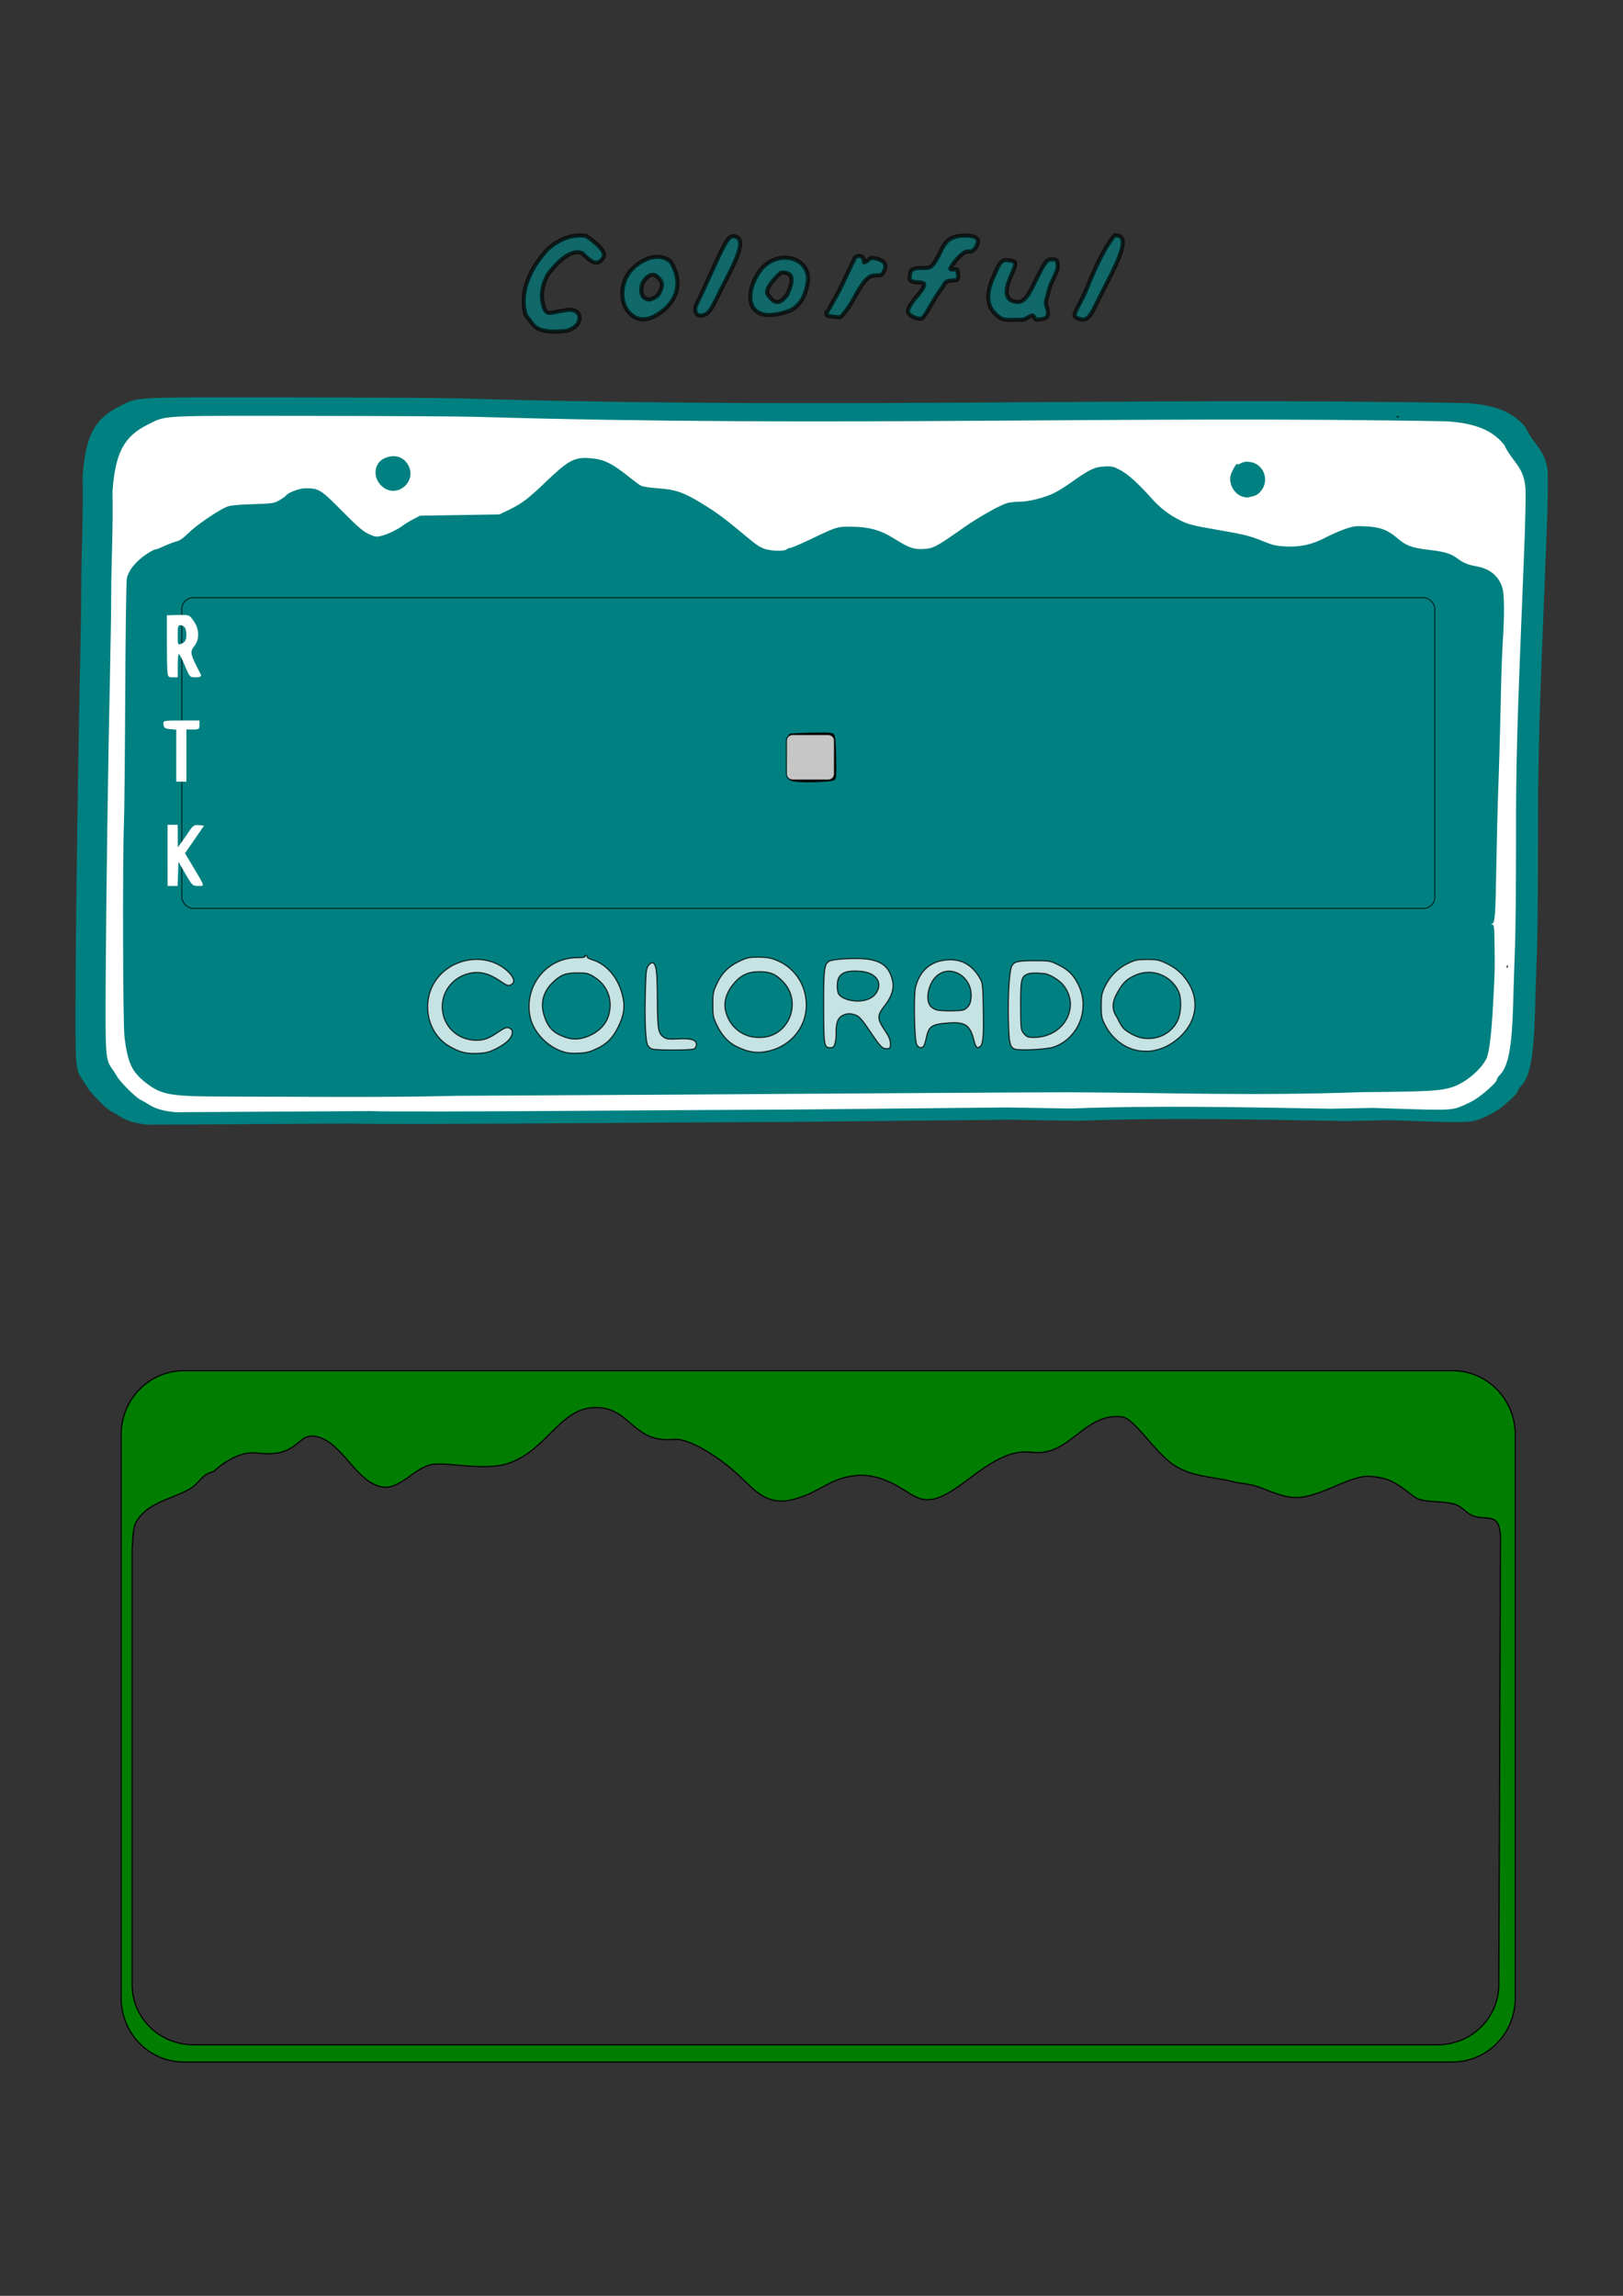
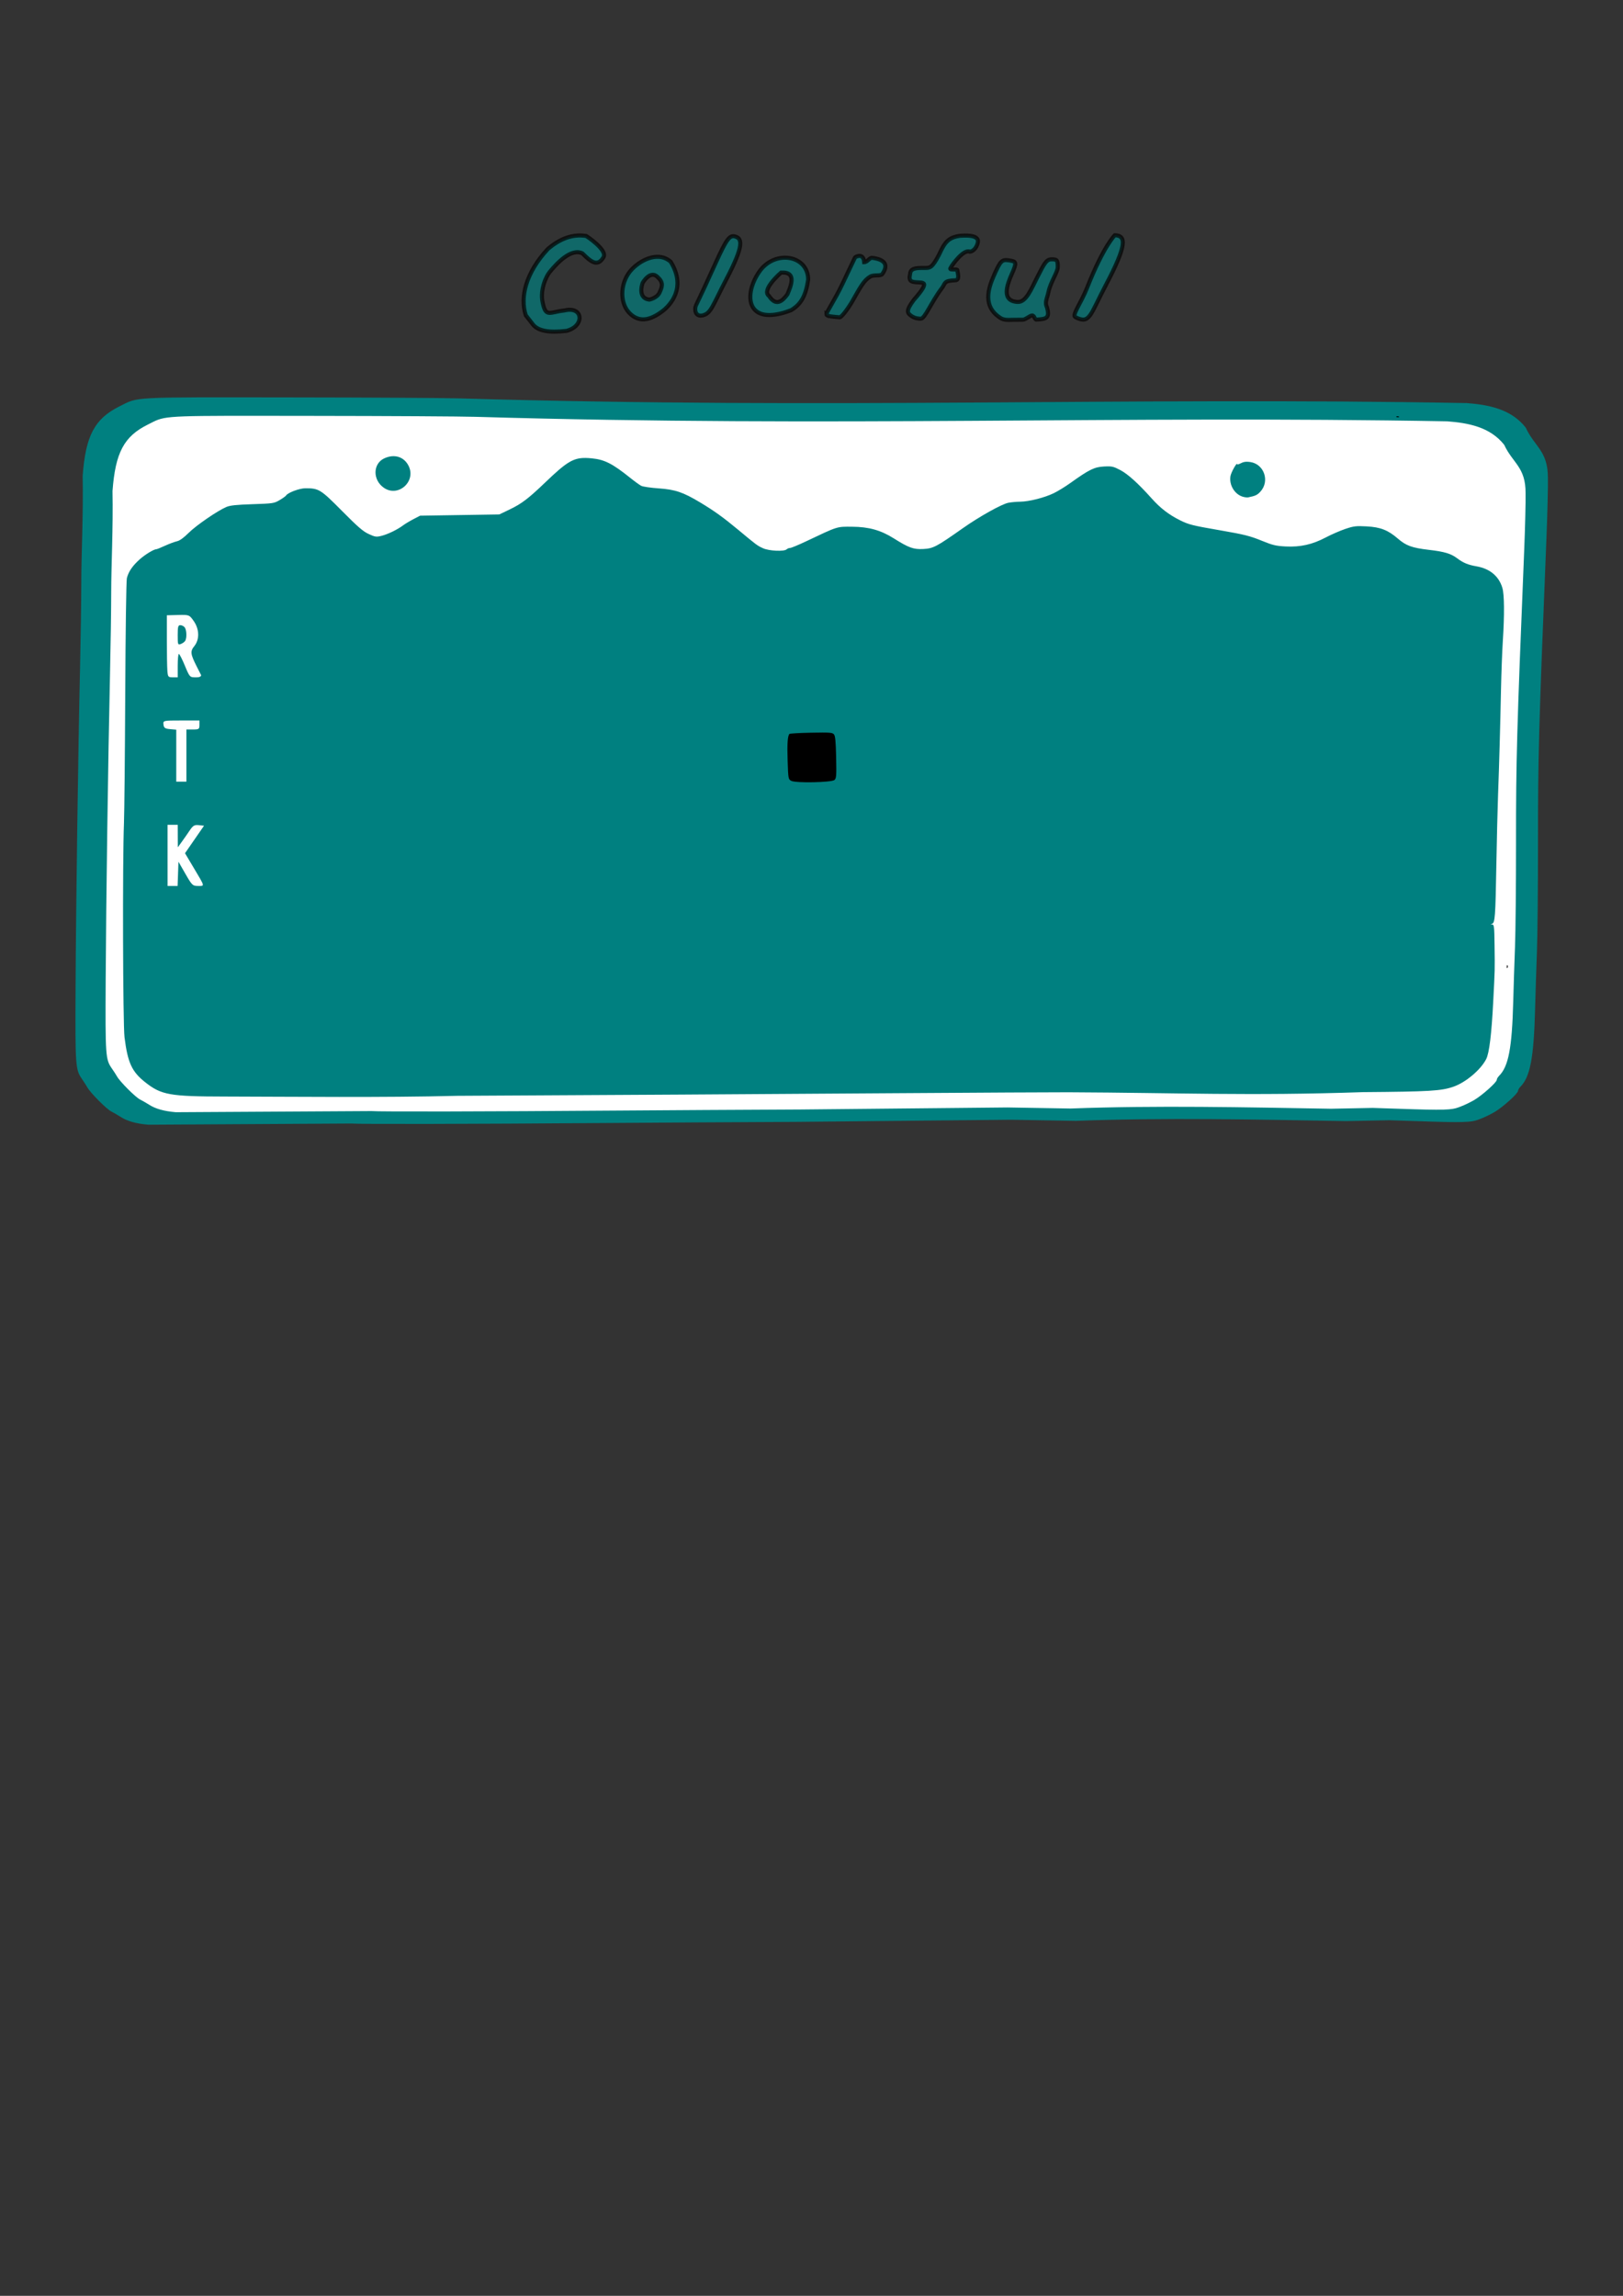
<svg xmlns="http://www.w3.org/2000/svg" width="210mm" height="297mm" version="1.1" viewBox="0 0 210 297">
  <rect x="0" y="0" width="210" height="297" fill="#333333" stroke="none" />
-   <path d="m23.811 177.32c-4.508 0-8.136 3.691-8.136 8.277v72.883c0 4.585 3.629 8.277 8.136 8.277h164.11c4.508 0 8.137-3.692 8.137-8.277v-72.883c0-4.585-3.629-8.277-8.137-8.277zm53.066 4.77c4.813-0.138 4.85 4.66 10.37 4.115 1.552-0.153 4.702 1.557 7.387 3.807 2.96 2.48 4.284 5.154 8.555 3.812 3.129-0.983 4.247-2.582 7.508-2.934 2.201-0.238 4.29 0.589 6.444 1.963 2.054 1.31 3.286 2.204 7.827-1.244 3.777-2.869 5.928-4.049 8.588-3.729 4.914 0.591 6.713-5.196 11.623-4.581 1.563 0.196 3.954 4.15 6.335 5.966 2.43 1.854 5.584 1.772 7.884 2.383 1.015 0.27 2.173 0.276 3.416 0.706 1.711 0.592 3.582 1.568 5.461 1.348 3.28-0.385 6.583-2.945 9.097-2.709 2.405 0.226 3.19 0.763 5.498 2.56 1.235 0.961 3.291 0.517 5.175 0.996 1.637 0.416 1.588 1.701 3.82 1.788 1.557 0.061 2.277 0.247 2.289 2.902 6e-3 1.183-8e-3 0.765-8e-3 0.765l-0.216 56.769c-0.016 4.298-3.558 7.759-7.977 7.759h-160.88c-4.419 0-7.977-3.46-7.977-7.759v-56.238s0.064-2.753 0.425-3.456c1.39-2.71 4.617-3.082 6.997-4.434 1.353-0.769 1.52-1.932 3.132-2.278 0 0 2.743-2.738 5.542-2.396 5.54 0.677 5.124-2.544 7.569-2.164 3.511 0.546 5.277 6.079 8.795 6.571 2.2 0.307 4.129-2.526 6.316-2.918 2.001-0.359 6.837 0.9 9.937-0.161 4.946-1.694 6.628-7.082 11.074-7.209z" fill="#008000" opacity=".97" stroke="#000" stroke-linecap="round" stroke-linejoin="round" stroke-width=".155" />
  <g transform="matrix(.595 0 0 .595 -183.38 34.932)">
    <path d="m384.54 185.57c1.514 0.16 26.065 0.109 55.645-0.115 10.504-0.08 28.973-0.188 41.043-0.241l46.758-0.464 14.215 0.241c19.581-0.734 39.153-0.281 58.735 0.051l9.403-0.188 9.206 0.303c8.656 0.285 9.073-0.024 10.64-0.62 0.897-0.341 2.301-1.026 3.12-1.522 1.809-1.096 5.005-3.986 5.005-4.526 0-0.215 0.241-0.633 0.535-0.93 2.109-2.124 2.903-6.315 3.176-16.761 0.087-3.349 0.269-8.954 0.402-12.456 0.134-3.502 0.238-14.213 0.232-23.804-0.011-18.57 0.164-24.881 1.84-66.293 0.213-5.252 0.353-11.106 0.312-13.009 0.045-5.915-2.905-6.8-4.818-10.971-3.233-4.113-8.206-4.967-12.819-5.335-74.022-1.359-137.67 1.391-219.13-1.024-3.098-0.098-19.73-0.194-36.959-0.212-35.063-0.037-32.637-0.167-36.933 1.969-5.375 2.673-7.329 6.373-7.972 15.094 0.162 8.23-0.294 17.318-0.296 22.914 8.3e-4 3.722-0.124 12.31-0.277 19.085-0.42 18.571-0.875 51.042-0.967 68.993-0.089 17.417-0.043 18.071 1.412 20.174 0.435 0.629 0.948 1.427 1.138 1.774 0.651 1.182 4.126 4.691 5.188 5.239 0.583 0.301 1.512 0.839 2.064 1.195 1.446 0.934 3.334 1.468 6.003 1.697z" fill="#008080" stroke-width=".276" />
-     <rect x="347.75" y="71.241" width="272.47" height="67.552" rx="2.474" ry="2.439" fill="none" opacity=".777" stroke="#000" stroke-linecap="round" stroke-linejoin="round" stroke-width=".205" />
    <path transform="scale(.265)" d="m1377 119.62c-84.006-0.074-78.953 0.411-92.633 7.164-19.56 9.655-26.675 23.025-29.014 54.531 0.591 29.733-1.07 62.567-1.076 82.783 0 13.448-0.45 44.474-1.008 68.949-1.528 67.093-3.184 184.4-3.518 249.26-0.324 62.924-0.158 65.285 5.139 72.885 1.584 2.273 3.448 5.157 4.143 6.408 2.369 4.271 15.015 16.948 18.881 18.928 2.121 1.087 5.501 3.03 7.51 4.318 5.261 3.374 12.135 5.304 21.848 6.131l160.5-0.93c5.508 0.578 94.856 0.393 202.5-0.418 38.225-0.288 105.44-0.68 149.36-0.871l170.16-1.678 51.73 0.871c71.257-2.652 142.49-1.016 213.75 0.186l34.217-0.682 33.5 1.096c31.5 1.031 33.018-0.086 38.721-2.238 3.263-1.231 8.371-3.706 11.354-5.5 6.583-3.96 18.213-14.4 18.213-16.35 0-0.776 0.876-2.287 1.947-3.357 7.675-7.675 10.565-22.817 11.559-60.555 0.319-12.1 0.976-32.35 1.463-45s0.867-51.35 0.846-86c-0.041-67.091 0.597-89.889 6.697-239.5 0.774-18.975 1.285-40.125 1.135-47 0.164-21.37-10.571-24.568-17.535-39.635-11.764-14.859-29.862-17.943-46.648-19.275-269.38-4.911-501 5.026-797.46-3.701-11.275-0.355-71.8-0.701-134.5-0.768-15.95-0.017-29.769-0.038-41.77-0.049zm109.08 33.104c5.273 0.049 9.797 2.889 12.328 8.117 6.151 12.705-8.563 25.79-20.189 17.955-9.536-6.426-9.357-20.006 0.322-24.371 2.591-1.168 5.142-1.724 7.539-1.701zm157.68 1.471c1.5 0.028 3.1 0.139 4.844 0.309 10.538 1.024 16.918 4.263 31.662 16.07 3.575 2.863 7.599 5.778 8.939 6.477 1.341 0.699 7.736 1.638 14.213 2.088 13.709 0.953 20.118 3.12 34.172 11.553 11.573 6.944 19.033 12.31 31.295 22.512 15.228 12.669 15.563 12.916 20.338 15.092 4.937 2.249 17.402 2.797 19.35 0.85 0.602-0.602 1.848-1.096 2.769-1.096 0.922 0 6.795-2.424 13.051-5.389 26.608-12.609 25.062-12.12 37.873-12.039 13.648 0.086 23.46 2.809 34.022 9.438 12.591 7.903 16.296 9.243 24.402 8.834 8.165-0.412 10.689-1.737 32.281-16.947 13.711-9.659 32.1-19.933 37.572-20.992 2.323-0.45 6.698-0.843 9.723-0.875 7.25-0.078 20.012-3.322 27.553-7.004 3.329-1.626 9.404-5.352 13.5-8.281 15.547-11.119 19.73-13.177 27.611-13.584 6.556-0.338 7.701-0.086 13.5 2.969 6.216 3.275 14.676 10.938 25.801 23.371 7.024 7.85 14.004 13.211 23.123 17.756 7.194 3.586 10.041 4.3 32.912 8.254 19.817 3.426 24.615 4.631 34.416 8.645 8.602 3.523 11.434 4.201 19.264 4.606 12.123 0.626 22.006-1.584 32.978-7.371 4.597-2.424 11.841-5.581 16.1-7.018 6.912-2.331 8.794-2.554 17.545-2.082 11.258 0.608 17.504 3.051 25.504 9.979 6.801 5.889 11.646 7.647 25.561 9.275 12.795 1.497 17.998 3.052 23.133 6.908 5.031 3.779 8.883 5.384 15.818 6.592 11.047 1.924 18.394 8.024 21.303 17.689 1.631 5.42 1.771 22.093 0.367 43.766-0.534 8.248-1.196 25.798-1.471 39-0.673 32.34-1.526 62.866-2.43 87.002-0.412 11-1.046 37.1-1.408 58-0.729 42.025-1.112 47.185-3.553 47.836-1.396 0.372-1.38 0.449 0.123 0.549 1.583 0.105 1.77 1.71 1.961 16.865 0.27 21.378 0.333 18.717-1.107 46.75-1.36 26.462-3.254 41.925-5.731 46.805-4.486 8.838-16.863 19.251-27.043 22.754-9.915 3.411-19.294 3.97-73.976 4.402-93.746 3.21-151.72 0.495-241.85 0.117-10.45-0.043-74.125 0.297-141.5 0.754-147.23 0.998-205.94 1.348-360 2.15-61.762 1.552-133.42 0.715-190.68 0.596-45.275-0.067-52.109-1.282-65.256-11.611-11.104-8.724-14.497-16.061-17.131-37.053-1.328-10.584-1.677-145-0.455-175.41 0.342-8.525 0.815-56.45 1.049-106.5 0.234-50.05 0.833-92.66 1.332-94.689 1.306-5.312 4.525-10.066 10.377-15.328 4.553-4.094 11.761-8.482 13.932-8.482 0.433 0 3.611-1.291 7.062-2.869 3.451-1.578 7.821-3.208 9.711-3.621 2.284-0.499 5.504-2.805 9.604-6.879 6.218-6.179 23.556-18.091 30.959-21.268 3.047-1.308 8.168-1.853 21.5-2.289 16.807-0.55 17.687-0.683 22.199-3.336 2.584-1.519 5.002-3.252 5.373-3.852 1.417-2.293 10.987-5.867 15.736-5.877 11.092-0.023 12.55 0.878 30.105 18.598 12.988 13.109 17.289 16.826 21.936 18.953 5.293 2.423 6.174 2.547 10.465 1.488 5.162-1.274 13.036-5.092 17.686-8.576 1.65-1.236 5.475-3.535 8.5-5.109l5.5-2.863 32.5-0.51 32.5-0.512 8.5-4.082c9.859-4.734 15.258-8.842 29.307-22.293 16.999-16.276 22.685-20.151 33.188-19.957zm542.04 3.115c0.973-0.034 2.044 0.047 3.291 0.234 11.313 1.696 16.085 15.687 8.27 24.244-2.571 2.814-4.027 3.501-10.092 4.758-0.825 0.171-2.802-0.076-4.395-0.547-6.725-1.989-11.333-9.673-10.117-16.873 0.546-3.231 5.512-12.012 5.512-9.746 0 0.396 1.41-0.01 3.133-0.9 1.428-0.738 2.776-1.114 4.398-1.17z" fill="#fff" />
    <path d="m489.66 110.88c0.415-0.345 0.453-0.855 0.369-4.923-0.071-3.44-0.185-4.649-0.473-4.994-0.337-0.406-0.878-0.447-4.938-0.369-2.507 0.048-4.638 0.167-4.736 0.265-0.407 0.409-0.526 2.169-0.399 5.901 0.133 3.896 0.147 3.967 0.797 4.308 0.966 0.505 8.732 0.35 9.378-0.187z" stroke-width=".265" />
    <path d="m635.88 151.51c-0.011-0.279 0.051-0.435 0.139-0.347 0.088 0.088 0.097 0.316 0.021 0.507-0.084 0.211-0.147 0.148-0.16-0.16z" stroke-width=".265" />
    <path d="m612.36 31.845c-0.191-0.076-0.419-0.067-0.507 0.021-0.088 0.088 0.068 0.15 0.347 0.139 0.308-0.013 0.371-0.075 0.16-0.16z" stroke-width=".265" />
-     <path d="m480.56 101h7.772c0.736 0 1.329 0.593 1.329 1.329v7.231c0 0.736-0.593 1.329-1.329 1.329h-7.772c-0.736 0-1.329-0.593-1.329-1.329v-7.231c0-0.736 0.593-1.329 1.329-1.329zm-45.101 48.001c-0.109-3e-3 -0.129 0.07-0.044 0.206 0.131 0.211-0.358 0.299-1.668 0.299-6.569 0-11.451 5.904-10.338 12.501 0.619 3.672 3.982 7.153 7.856 8.131 0.548 0.138 1.889 0.197 2.981 0.131 1.582-0.096 2.37-0.31 3.889-1.056 2.185-1.074 3.334-2.271 4.549-4.737 1.093-2.22 1.409-3.965 1.068-5.901-0.75-4.267-3.403-7.621-6.827-8.633-0.564-0.166-1.01-0.412-0.991-0.545 0.018-0.133-0.132-0.297-0.334-0.365-0.056-0.019-0.102-0.028-0.138-0.029zm37.677 0.402c-1.976-6e-3 -2.468 0.095-4.016 0.819-2.454 1.148-3.913 2.578-5.002 4.902-0.837 1.785-0.901 2.111-0.901 4.568 0 2.417 0.072 2.797 0.83 4.398 1.045 2.206 2.461 3.784 4.18 4.66 2.729 1.39 4.808 1.665 7.436 0.985 4.673-1.209 7.883-5.246 7.88-9.911-2e-3 -4.433-2.564-8.224-6.634-9.818-1.147-0.45-2.076-0.598-3.773-0.603zm21.12 0.289c-2.348-2e-3 -5.088 0.241-5.709 0.574-1.106 0.592-1.255 1.79-1.235 9.956 0.021 8.412 0.094 8.864 1.425 8.864 0.63 0 0.812-0.151 1.036-0.86 0.15-0.473 0.261-1.396 0.248-2.05-0.048-2.301 0.293-3.434 1.202-3.988 0.991-0.604 1.98-0.646 3.203-0.135 0.69 0.288 1.391 1.112 3.029 3.556 2.255 3.365 2.673 3.777 3.729 3.674 0.588-0.057 0.66-0.181 0.643-1.125-0.014-0.806-0.316-1.505-1.257-2.908-1.637-2.44-1.645-3.186-0.06-5.205 1.619-2.062 2.174-3.814 1.766-5.58-0.689-2.985-2.379-4.326-5.896-4.681-0.603-0.061-1.342-0.089-2.124-0.089zm-82.618 0.201c-2.608 0.052-5.257 1.043-7.309 2.963-4.777 4.468-3.963 12.661 1.58 15.909 2.237 1.311 3.648 1.671 6.111 1.556 1.934-0.089 2.509-0.236 4.101-1.042 2.023-1.024 3.185-2.077 3.424-3.105 0.182-0.784-0.046-1.188-0.805-1.425-0.403-0.126-1.022 0.144-2.249 0.982-2.144 1.465-3.34 1.853-5.272 1.714-4.166-0.301-7.129-3.729-6.816-7.883 0.214-2.829 2.097-5.304 4.807-6.319 2.616-0.979 4.927-0.592 7.674 1.284 1.71 1.168 1.949 1.231 2.665 0.707 0.686-0.502 0.379-1.472-0.845-2.664-1.889-1.841-4.457-2.73-7.066-2.678zm146.03 0.012c-2.124 0-2.572 0.09-4.151 0.837-2.193 1.037-3.987 2.837-5.037 5.049-0.695 1.466-0.786 1.941-0.794 4.16-7e-3 2.181 0.082 2.69 0.69 3.933 1.777 3.632 5.208 5.964 8.763 5.955 2.039 0.147 4.252-0.68 5.811-1.677 5.106-3.317 6.562-8.727 3.587-13.322-1.248-1.928-2.596-3.095-4.756-4.117-1.537-0.727-2.001-0.82-4.114-0.82zm-43.012 0.066c-3.819 0.091-6.442 2.22-7.36 5.972-0.433 1.769-0.253 11.412 0.232 12.415 0.371 0.767 1.08 0.952 1.526 0.397 0.146-0.182 0.398-0.959 0.56-1.727 0.563-2.673 1.173-3.075 5.064-3.339 3.405-0.231 4.499 0.53 5.287 3.677 0.387 1.545 0.679 1.915 1.239 1.566 0.777-0.484 0.918-1.822 0.83-7.889-0.074-5.126-0.146-5.962-0.583-6.774-1.585-2.94-3.843-4.368-6.794-4.297zm18.677 0.196c-3.659 0-4.473 0.165-5.035 1.024-0.58 0.886-0.932 5.986-0.81 11.724 0.111 5.204 0.322 6.131 1.473 6.482 1.154 0.351 6.891 0.045 8.334-0.445 5.415-1.84 8.008-8.284 5.435-13.51-1.084-2.203-2.171-3.282-4.421-4.39-1.734-0.854-1.904-0.884-4.976-0.884zm-83.36 0.451c-0.229 0.034-0.57 0.306-0.81 0.662-0.436 0.645-0.517 1.419-0.634 6.031-0.151 5.971 0.049 10.352 0.514 11.219 0.172 0.322 0.574 0.69 0.891 0.818 0.823 0.331 8.573 0.325 9.194-7e-3v-5.2e-4c0.298-0.159 0.512-0.552 0.512-0.938 0-1.03-1.172-1.39-3.996-1.229-1.917 0.109-2.461 0.052-3.029-0.32-1.285-0.842-1.44-1.718-1.462-8.275-0.021-6.187-0.24-7.793-1.089-7.958-0.028-5e-3 -0.058-5e-3 -0.091-5.1e-4zm44.116 1.8c2.194 2e-3 3.574 0.409 4.49 1.326 0.904 0.904 0.987 2.115 0.23 3.356-0.926 1.518-3.255 2.194-5.75 1.669-1.333-0.281-2.386-0.929-2.599-1.599-0.304-0.956-0.235-2.605 0.137-3.3 0.545-1.018 1.591-1.453 3.491-1.451zm20.507 0.022c2.55 0.015 5.052 2.445 4.783 5.685-0.095 1.143-0.279 1.627-0.831 2.18-0.663 0.664-0.878 0.714-3.284 0.764-1.416 0.03-2.941-0.058-3.389-0.194-0.448-0.137-1.024-0.479-1.28-0.761-1.202-1.329-0.59-4.791 1.148-6.487 0.85-0.83 1.855-1.193 2.853-1.187zm-41.203 0.118c2.383 0.01 3.585 0.546 5.23 2.33 3.939 4.273 1.243 11.462-4.477 11.937-1.014 0.084-2.163 8.2e-4 -2.916-0.211-2.689-0.757-4.634-2.832-5.264-5.619-0.418-1.848 0.178-3.864 1.69-5.72 1.609-1.973 3.203-2.729 5.737-2.718zm84.487 0.133c2.81-0.043 5.534 1.601 6.681 4.348 0.615 1.473 0.496 4.519-0.239 6.094-1.39 2.979-4.699 4.523-8.096 3.778-0.648-0.142-1.803-0.658-2.566-1.146-1.226-0.785-1.525-1.169-2.568-3.302-1.091-1.598-1.201-3.19 0.206-5.548 1.129-2.007 1.884-2.721 3.799-3.596 0.901-0.411 1.847-0.613 2.784-0.628zm-124.17 0.126c2.002-3e-3 2.386 0.08 3.501 0.747 3.033 1.817 4.306 4.97 3.382 8.376-0.583 2.146-2.324 3.872-4.83 4.788-1.658 0.606-3.091 0.626-4.699 0.066-2.525-0.881-3.732-2.126-4.526-4.67-0.858-2.749-0.246-5.154 1.831-7.199 1.698-1.671 2.793-2.104 5.341-2.107zm99.603 0.031c0.947-0.017 1.285 0.093 1.785 0.098 1.073 0 3.343 1.311 4.307 2.488 3.651 4.455 0.551 10.811-5.55 11.381-0.873 0.082-1.848 0.037-2.167-0.099-0.319-0.136-0.795-0.577-1.058-0.978-0.42-0.642-0.479-1.359-0.479-5.913 0-5.925 0.123-6.353 1.983-6.91 0.48-0.042 0.863-0.062 1.179-0.067z" fill="#fff" opacity=".777" stroke="#000" stroke-linecap="round" stroke-linejoin="round" stroke-width=".254" />
  </g>
  <path d="m21.682 110.66v-3.956h1.313l0.006 1.454 0.006 1.454 0.51-0.703c0.281-0.387 0.741-1.048 1.024-1.469 0.433-0.646 0.619-0.754 1.186-0.693l0.673 0.072-2.461 3.559 1.088 1.827c1.522 2.556 1.485 2.409 0.616 2.409-0.714 0-0.797-0.079-1.652-1.568l-0.9-1.568-0.055 1.568-0.055 1.568h-1.296zm1.125-12.901v-3.361l-0.797-0.072c-0.663-0.059-0.807-0.16-0.857-0.595-0.059-0.519-0.04-0.524 2.297-0.524h2.357v0.582c0 0.534-0.069 0.582-0.844 0.582h-0.844v6.748h-1.313zm-1.152-11.008c-0.037-0.48-0.067-2.286-0.067-4.014v-3.141l1.45-0.036c1.432-0.035 1.457-0.026 2.016 0.764 0.749 1.059 0.786 2.394 0.09 3.258-0.548 0.68-0.508 1.022 0.311 2.64l0.533 1.052c0.017-0.022 0.235 0.39-0.722 0.349-0.7 0-0.742-0.047-1.348-1.512-0.344-0.832-0.692-1.512-0.774-1.512-0.082 0-0.149 0.681-0.149 1.512v1.512h-0.637c-0.599 0-0.641-0.052-0.703-0.873zm2.322-3.871c0.215-0.405 0.167-1.417-0.082-1.726-0.124-0.154-0.377-0.279-0.563-0.279-0.285 0-0.338 0.203-0.338 1.296 0 1.237 0.019 1.288 0.422 1.132 0.232-0.09 0.484-0.28 0.56-0.423z" fill="#fff" stroke-width=".209" />
  <path d="m68.037 40.797c-0.766-2.307-0.041-5.488 2.873-8.611 1.45-1.22 3.085-1.958 4.945-1.654 0 0 2.792 1.801 2.226 2.756-0.783 1.321-1.686 0.524-2.712-0.502-1.453-0.745-3.32 1.287-4.137 2.275-0.668 0.738-1.317 2.494-1.05 3.915 0.412 2.196 0.888 1.397 2.831 1.193 2.478-0.621 2.677 2.025 0.29 2.633-2.346 0.268-3.596-0.01-4.28-0.743zm13.336-0.371c-1.276-1.41-1.112-4.093 0.458-5.663 1.315-1.315 3.493-2.216 4.95-0.897 2.145 3.486-0.266 5.682-0.805 6.181-1.502 1.209-3.149 1.937-4.603 0.38zm3.962-2.567c0.325-0.714 0.541-1.237-0.139-1.908-1.007-1.196-2.047 0.647-2.047 0.647-0.173 0.491-0.523 1.997 0.858 2.164 0 0 1.002-0.189 1.328-0.903zm4.704 1.687c0.383-0.779 1.538-3.271 2.565-5.538 1.375-3.034 1.784-3.563 2.429-3.436 1 0.248 1.313 1.039-1.059 5.573-1.804 3.449-1.947 4.375-3.053 4.658-1.05 0.228-1.052-0.897-0.883-1.258zm8.367-4.617c2.064-2.624 6.161-1.863 6.161 1.25-0.309 2.095-0.914 3.18-2.214 3.953-5.925 2.268-6.235-2.16-3.947-5.203zm2.657 0.335s-2.616 2.238-1.563 3.021c0.899 1.373 1.701 0.724 2.386-0.212 0.375-0.925 1.329-2.95-0.823-2.809zm5.865 5.399c0-0.276 1.113-1.908 2.048-3.874l1.657-3.485c0.016-0.033 1.069-0.707 1.185 0.614 0.399 0 0.705-0.6 1.026-0.561 1.428 0.177 2.241 0.758 1.33 2.08-0.223 0.325-1.08 0.065-1.547 0.332-0.845 0.482-1.253 1.284-2.5 3.468-1.051 1.665-1.44 1.812-1.44 1.812-0.722-0.06-1.76-0.111-1.76-0.387zm11.078 0.263c-0.662-0.418-0.814-0.716 0.222-2.116 2.497-2.846 0.958-2.079-0.138-2.365-0.603-0.158-0.34-0.831-0.331-1.015 0.042-0.843 1.06-0.757 1.957-0.768 0.601-0.006 0.894 0.006 1.785-1.711 0.707-1.521 1.131-2.249 2.778-2.452 1.403-0.09 1.984 0.096 2.199 0.457 0.227 0.381-0.275 1.551-0.995 1.603-0.759-0.367-2.226 1.585-2.514 2.14-0.162 0.314 0.901 0.038 0.901 0.252 0 0.261 0.39 1.29-0.278 1.311-1.531 0.049-1.239 0.378-1.711 0.996-1.383 1.811-2.205 3.977-2.739 3.969-0.307-0.004-0.71-0.032-1.138-0.302zm10.576-5.236c0.877-1.982 1.041-2.14 1.962-2.009 0.983 0.14 1.048 0.244 0.357 1.803-0.552 1.264-1.425 3.463 0.763 3.579 1.109 0.059 1.766-1.671 2.509-3.119 0.917-1.786 1.186-2.396 1.876-2.396 0.648 0 0.828 0.028 0.811 1.016-0.01 0.651-0.928 1.918-1.201 3.216-0.183 0.869-0.521 1.324-0.18 2.015 0.347 1.306-8e-3 1.486-1.379 1.551-0.234 0.012-0.245-0.536-0.552-0.534-0.285 0.002-0.86 0.552-1.216 0.548-1.804-0.018-2.078 0.127-2.73-0.135-2.617-1.521-1.655-4.061-1.02-5.536zm10.559 5.342c-0.487-0.243 0.738-1.834 1.507-3.776 2.162-5.46 3.595-6.822 3.595-6.822 1.501 0.033 1.558 1.289-1.118 6.367-2.136 4.053-2.104 5.17-3.983 4.231z" fill="#008080" opacity=".69" stroke="#000" stroke-width=".527" />
</svg>